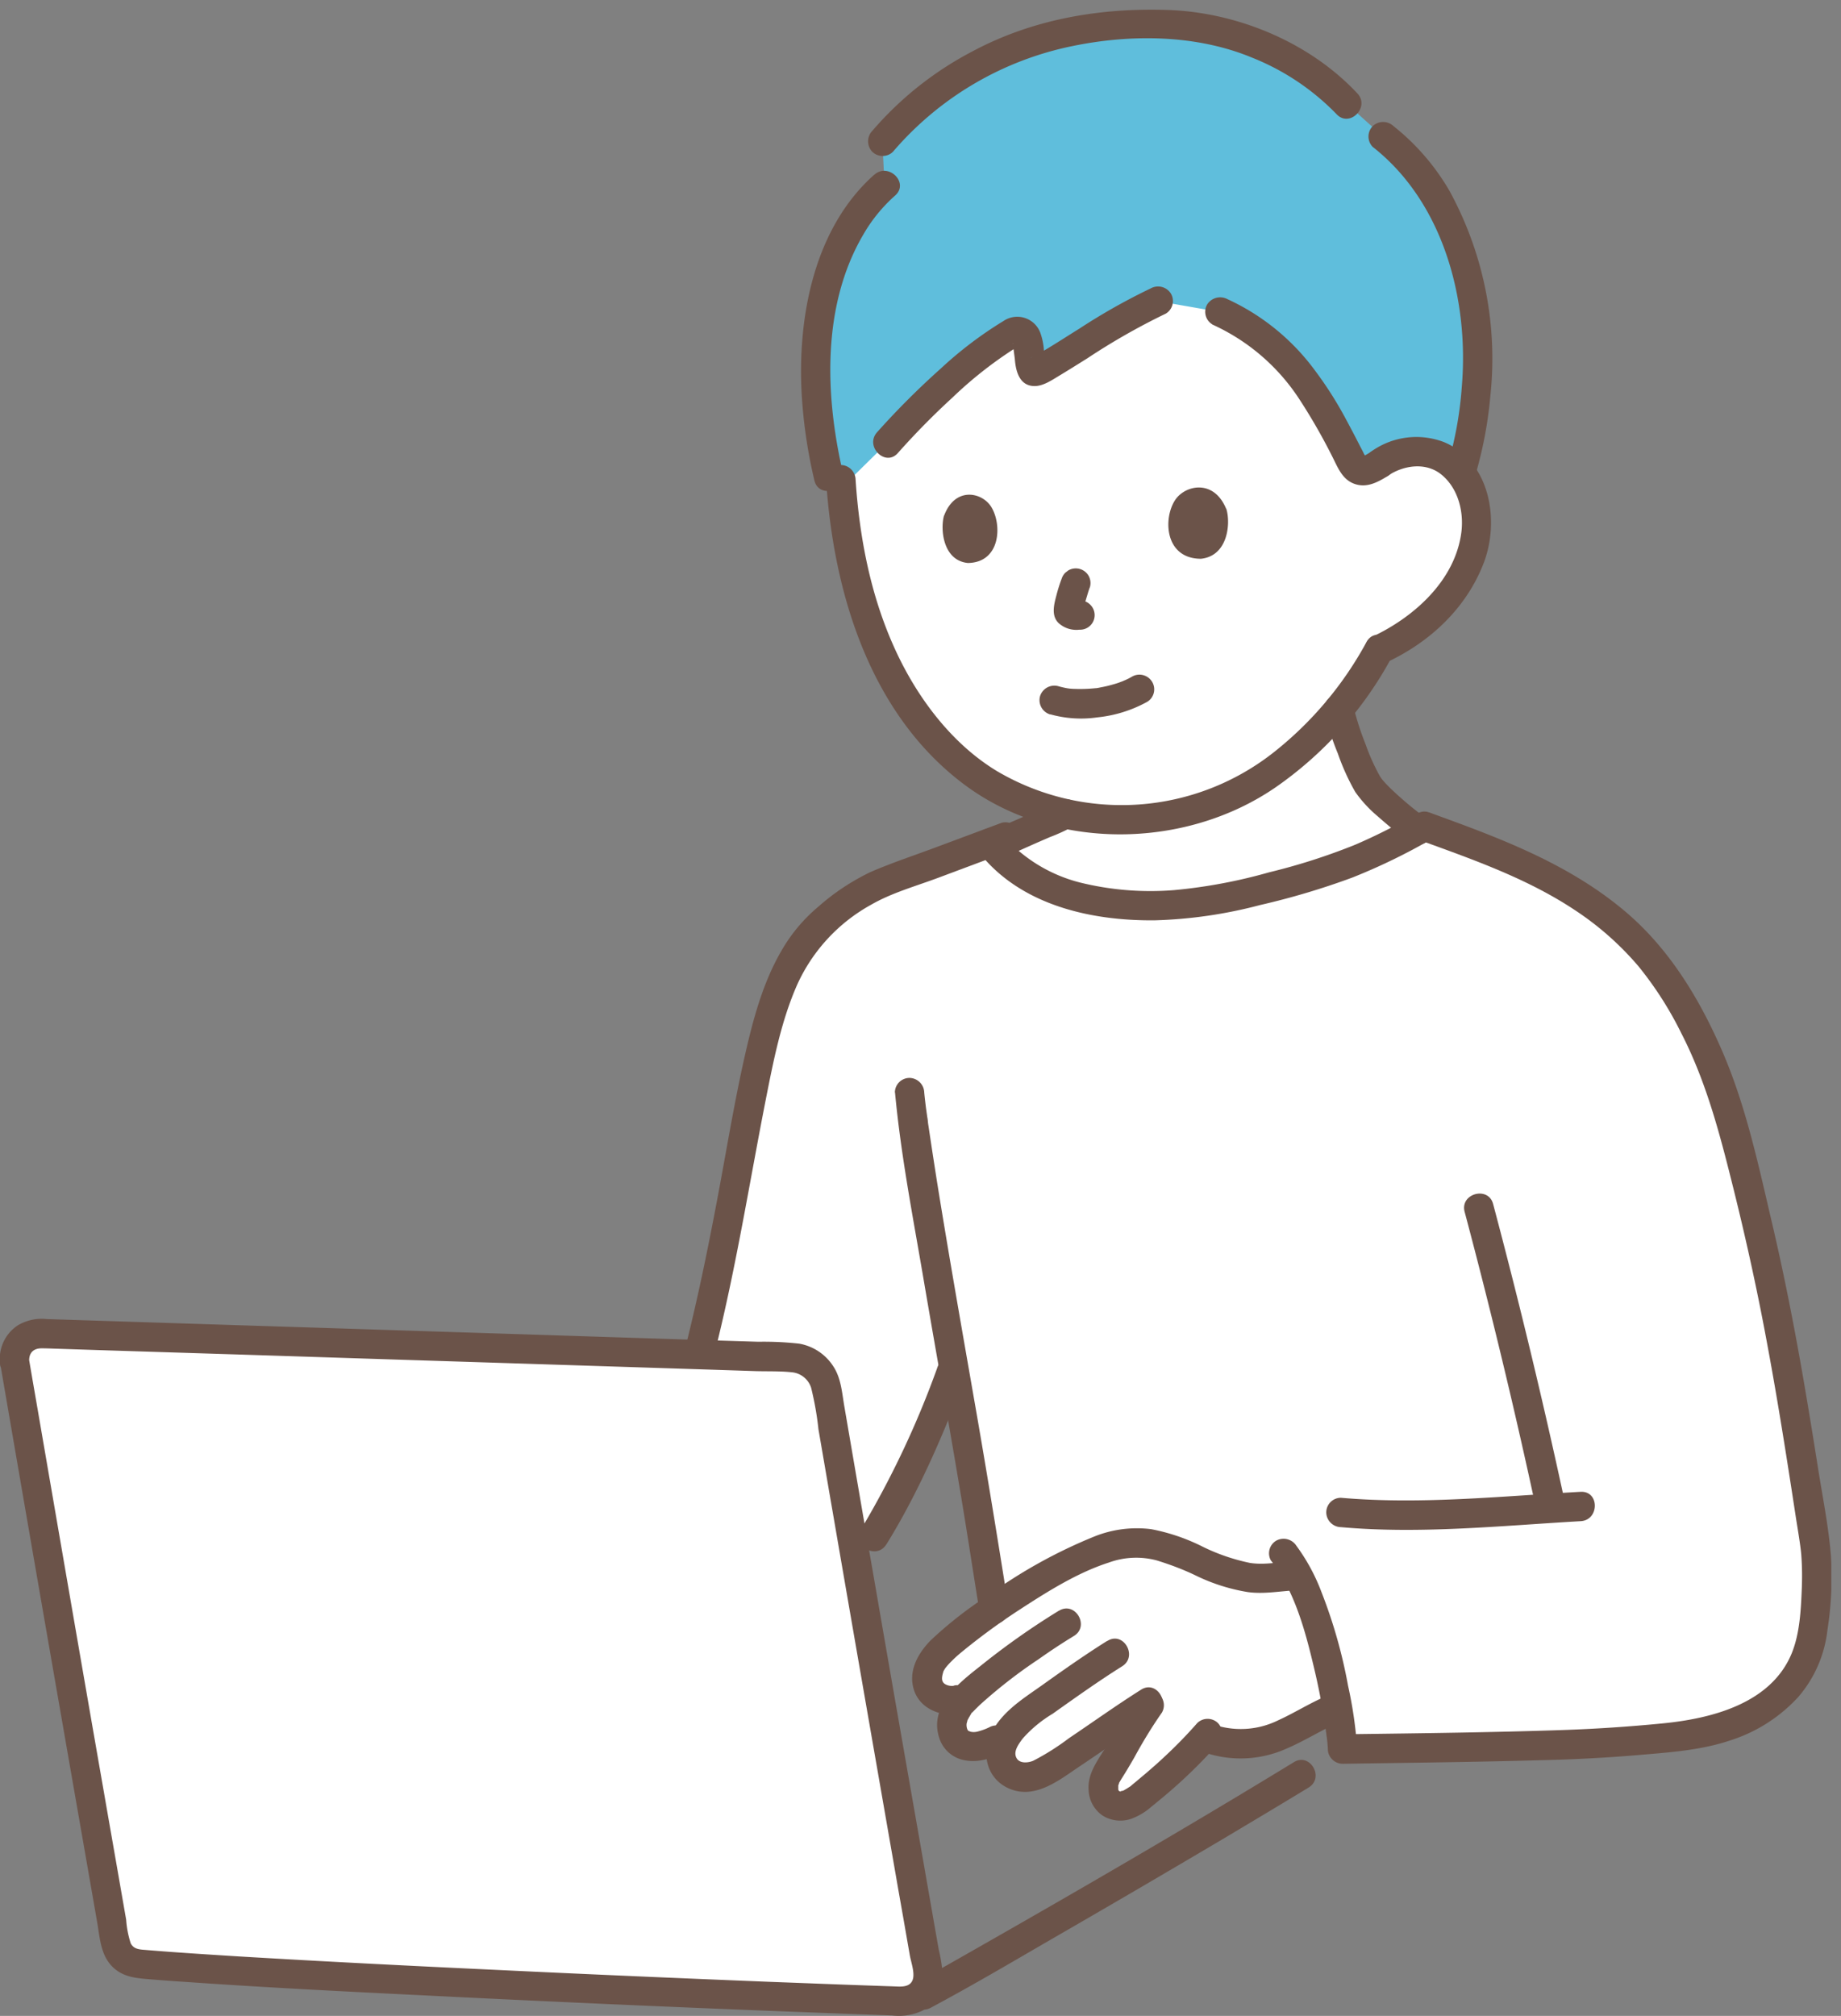
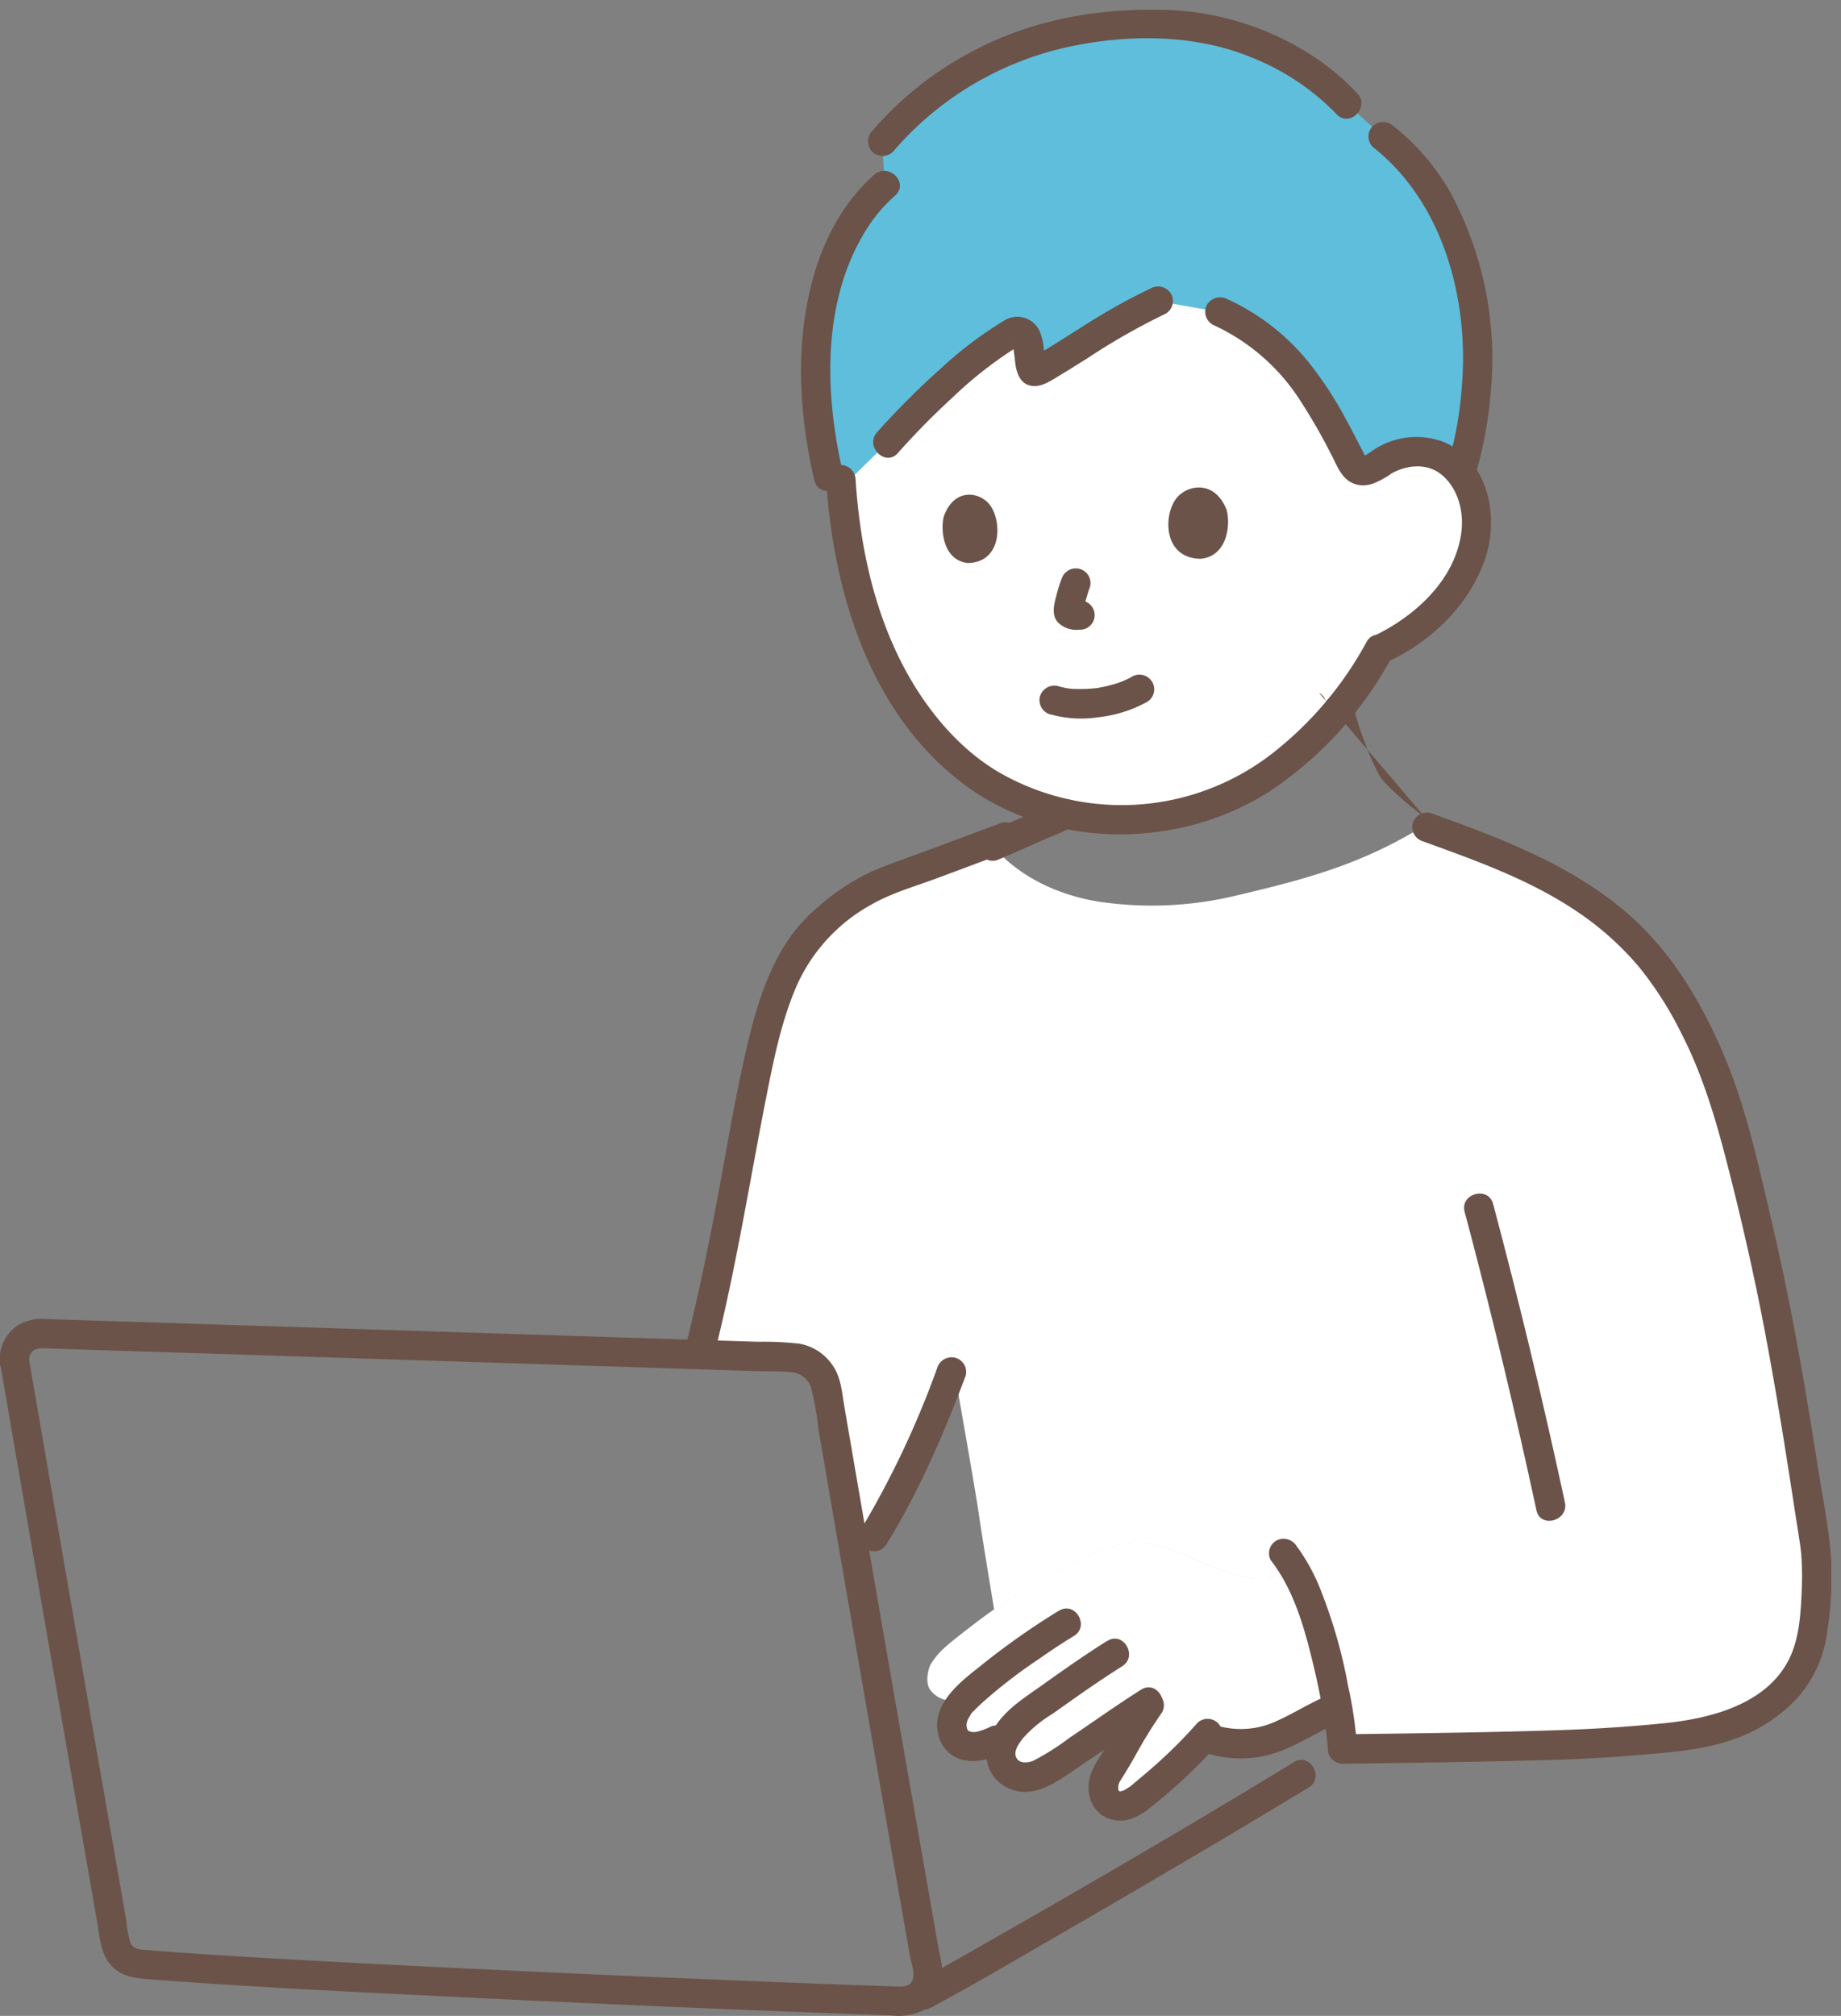
<svg xmlns="http://www.w3.org/2000/svg" width="95" height="104" fill="none">
  <rect width="100%" height="100%" fill="#808080" stroke="none" />
  <g clip-path="url(#a)">
-     <path d="M53.026 42.868c.472-.203 1.005-.443 1.74-.765.075-.038.157-.075.225-.12 2.407.533 4.912.398 7.245-.397a14.44 14.44 0 0 0 5.497-3.533c.48-.457.938-.945 1.358-1.455.337 1.297.81 2.558 1.417 3.758.293.584 1.598 1.702 2.625 2.46-.202.112-.42.224-.442.24-2.97 1.687-5.753 2.4-9.12 3.187-2.25.517-4.575.607-6.863.27-2.055-.322-4.072-1.245-5.43-2.797-.022-.023-.037-.046-.06-.068.698-.3 1.193-.518 1.793-.78h.015ZM.773 70.303a8003.66 8003.66 0 0 0 5.198 29.925 1.305 1.305 0 0 0 1.17 1.08c7.087.63 31.072 1.665 39.412 1.928.72.022 1.328-.54 1.35-1.26 0-.09 0-.18-.022-.27-2.055-11.7-3.683-21.09-5.228-30.113a1.9 1.9 0 0 0-1.815-1.575c-6.84-.203-32.115-1.028-38.73-1.237-.72-.023-1.32.54-1.342 1.252 0 .09 0 .172.015.263l-.008.007Z" fill="#fff" />
    <path d="M71.191 23.922c.893-.652 2.385-.893 3.428-.195a3.843 3.843 0 0 1 1.582 3.24 6.315 6.315 0 0 1-1.245 3.488 9.196 9.196 0 0 1-3.787 3.06 18.042 18.042 0 0 1-3.428 4.53 14.532 14.532 0 0 1-5.497 3.532 13.381 13.381 0 0 1-7.425.352 13.314 13.314 0 0 1-3.765-1.5 12.626 12.626 0 0 1-3.473-3.202 17.163 17.163 0 0 1-2.73-5.032 23.18 23.18 0 0 1-1.207-5.078 30.829 30.829 0 0 1-.248-2.363s-2.587-11.55 13.838-11.55c13.237 0 13.957 10.718 13.957 10.718Zm22.463 55.883c-1.335-8.903-2.25-14.446-4.508-22.576-.127-.45-.277-.922-.457-1.41a24.336 24.336 0 0 0-3.27-6.09 14.988 14.988 0 0 0-2.858-2.782c-2.58-2.01-6.097-3.24-9.06-4.328-.09.053-.757.42-.795.443-2.97 1.688-5.752 2.4-9.12 3.188a18.55 18.55 0 0 1-6.862.27c-2.055-.323-4.073-1.245-5.43-2.798-.068-.075-.128-.15-.195-.233l-5.55 2.078a10.303 10.303 0 0 0-2.76 1.748 8.789 8.789 0 0 0-2.64 3.967c-.938 2.633-1.433 5.633-1.943 8.378-.652 3.57-1.23 6.667-2.13 10.222 1.98.06 3.623.112 4.755.15.9.03 1.665.683 1.815 1.575.518 3.008 1.043 6.06 1.59 9.218a68.365 68.365 0 0 0 4.86-10.035l.12-.248c.608 3.487 1.133 6.465 1.275 7.448.203 1.395.57 3.577.81 5.055a33.401 33.401 0 0 1 4.05-2.423c1.29-.653 2.738-1.23 4.148-.93 1.8.39 2.67 1.178 4.462 1.613 1.26.307 1.965.022 3.023 0 1.582 3.037 2.265 8.084 2.295 8.94 1.597-.023 12.112-.143 14.52-.383 1.897-.195 3.847-.233 5.625-.922 1.777-.69 3.405-2.04 3.915-3.878a16.42 16.42 0 0 0 .33-5.242l-.015-.015Z" fill="#fff" />
    <path d="M49.134 89.06v-.105c.007-.36.15-.705.39-.975l.277-.353-.367.075a1.389 1.389 0 0 1-1.44-.532c-.263-.39-.098-1.05.022-1.29.195-.323.428-.608.705-.855.323-.315 1.71-1.373 2.07-1.635a32.838 32.838 0 0 1 4.553-2.783c1.29-.652 2.737-1.23 4.147-.93 1.8.39 2.67 1.178 4.463 1.613 1.26.307 1.965.022 3.022 0 1.035 1.995 1.688 4.852 2.025 6.825l-.217.067c-.45.188-1.598.893-2.91 1.44a4.823 4.823 0 0 1-3.698-.015 26.773 26.773 0 0 1-3.375 3.143c-.225.18-.975.727-1.582.21-.398-.338-.308-1.11-.113-1.418.953-1.455 1.358-2.535 2.408-3.87-1.748 1.08-3.428 2.348-5.168 3.443-.562.36-1.035.667-1.695.547a1.21 1.21 0 0 1-1.02-1.26c.038-.315.15-.622.338-.885l-.525.24c-.323.165-.66.278-1.02.338a1.262 1.262 0 0 1-1.02-.3 1.197 1.197 0 0 1-.27-.735Z" fill="#fff" />
    <path d="M59.775 15.53c-2.31 1.036-5.243 3.188-6.24 3.6-.57.24-.3-.862-.54-1.612-.12-.375-.443-.517-.683-.382-2.047 1.117-4.912 3.892-6.525 5.707l-2.782 2.738c-2.025-7.373-.488-13.283 2.64-16.028l-.113-2.257a17.878 17.878 0 0 1 3.225-2.888c4.485-3.127 8.888-3.255 11.865-3.12 3.683.165 7.185 2.243 8.873 4.065l1.867 1.68c3.51 2.723 4.755 7.26 4.89 11.123.053 1.432-.292 4.56-.9 6.255a3.22 3.22 0 0 0-.742-.683c-1.05-.697-2.55-.45-3.443.21-.165.098-.337.195-.502.285a.66.66 0 0 1-.878-.262s0-.008-.007-.015c-1.478-2.948-2.61-4.913-4.613-6.488a8.476 8.476 0 0 0-2.242-1.365l-3.165-.555.015-.007Z" fill="#5FBEDC" />
-     <path d="M54.608 41.323a9.555 9.555 0 0 1-1.162.533c-.308.135-.608.27-.915.405-.263.112-.525.225-.78.337l-.428.188-.202.09c-.06.022-.375.15-.105.045a.781.781 0 0 0-.533.93.775.775 0 0 0 .938.532c.622-.247 1.23-.525 1.837-.795.3-.135.6-.262.908-.397.42-.158.825-.345 1.215-.555a.751.751 0 0 0 .27-1.035.765.765 0 0 0-1.043-.27v-.008Zm18.945.863a17.416 17.416 0 0 1-1.357-1.103 11.47 11.47 0 0 1-.623-.592 4.605 4.605 0 0 1-.255-.285c-.097-.105.023.037-.022-.03-.03-.038-.053-.075-.083-.12a10.6 10.6 0 0 1-.757-1.688 14.127 14.127 0 0 1-.63-1.98.77.77 0 0 0-.938-.532.752.752 0 0 0-.532.93c.172.705.397 1.402.675 2.077.24.69.54 1.358.9 1.988.337.48.735.907 1.185 1.282.532.473 1.087.923 1.665 1.343.36.21.825.09 1.042-.27a.773.773 0 0 0-.27-1.035v.015Z" fill="#6B5349" />
-     <path d="M73.125 41.96a28.369 28.369 0 0 1-3.195 1.62 31.969 31.969 0 0 1-4.447 1.425 26.945 26.945 0 0 1-4.883.915 15.18 15.18 0 0 1-4.867-.39 7.855 7.855 0 0 1-4.103-2.58.765.765 0 0 0-1.072 0 .78.78 0 0 0 0 1.073c2.145 2.685 5.745 3.487 9.022 3.457a23.796 23.796 0 0 0 5.438-.787 38.612 38.612 0 0 0 4.762-1.418 30.998 30.998 0 0 0 4.11-1.995c.848-.48.083-1.792-.765-1.305v-.015Zm-26.94 14.4c.308 3.323.968 6.638 1.523 9.93.607 3.555 1.252 7.11 1.845 10.665.352 2.085.667 4.185 1.005 6.27a.77.77 0 0 0 .937.533.781.781 0 0 0 .533-.93c-.54-3.39-1.088-6.78-1.68-10.17-.683-3.923-1.38-7.853-2.01-11.783a325.05 325.05 0 0 1-.42-2.745c-.015-.097-.03-.187-.038-.277 0-.045-.037-.293-.03-.195.015.09-.015-.135-.022-.18-.015-.09-.023-.18-.038-.263a32.56 32.56 0 0 1-.097-.847.775.775 0 0 0-.758-.758.755.755 0 0 0-.757.758l.007-.008Z" fill="#6B5349" />
+     <path d="M54.608 41.323a9.555 9.555 0 0 1-1.162.533c-.308.135-.608.27-.915.405-.263.112-.525.225-.78.337l-.428.188-.202.09c-.06.022-.375.15-.105.045a.781.781 0 0 0-.533.93.775.775 0 0 0 .938.532c.622-.247 1.23-.525 1.837-.795.3-.135.6-.262.908-.397.42-.158.825-.345 1.215-.555a.751.751 0 0 0 .27-1.035.765.765 0 0 0-1.043-.27v-.008Zm18.945.863a17.416 17.416 0 0 1-1.357-1.103 11.47 11.47 0 0 1-.623-.592 4.605 4.605 0 0 1-.255-.285c-.097-.105.023.037-.022-.03-.03-.038-.053-.075-.083-.12a10.6 10.6 0 0 1-.757-1.688 14.127 14.127 0 0 1-.63-1.98.77.77 0 0 0-.938-.532.752.752 0 0 0-.532.93a.773.773 0 0 0-.27-1.035v.015Z" fill="#6B5349" />
    <path d="M36.93 69.59c1.058-4.238 1.74-8.55 2.58-12.833.398-2.01.803-4.11 1.643-5.993a8.908 8.908 0 0 1 3.795-4.087c1.065-.615 2.31-.96 3.457-1.388l3.69-1.38a.781.781 0 0 0 .533-.93.775.775 0 0 0-.938-.532l-3.397 1.267c-1.125.42-2.288.803-3.39 1.283-.96.465-1.86 1.057-2.655 1.762a8.433 8.433 0 0 0-1.913 2.273c-1.072 1.83-1.582 3.982-2.032 6.03-.473 2.19-.84 4.41-1.253 6.607-.472 2.513-.982 5.025-1.597 7.508-.233.945 1.23 1.35 1.47.405l.007.007Zm8.813 10.08c1.68-2.716 2.962-5.716 4.087-8.693a.761.761 0 0 0-.532-.93.78.78 0 0 0-.938.532 47.777 47.777 0 0 1-3.937 8.333c-.518.832.802 1.59 1.312.765l.008-.008Z" fill="#6B5349" />
    <path d="M.038 70.506A7078.599 7078.599 0 0 0 3.188 88.7c.607 3.495 1.222 6.997 1.83 10.492.142.833.18 1.733.855 2.34.48.428 1.042.51 1.657.563.705.06 1.41.112 2.115.157 4.275.3 8.565.51 12.848.72 7.025.35 14.053.655 21.082.915l2.46.09a2.86 2.86 0 0 0 1.583-.255 2.074 2.074 0 0 0 1.035-1.8c-.038-.45-.105-.9-.21-1.335l-.255-1.447c-.158-.915-.323-1.838-.48-2.753l-.9-5.137c-.563-3.218-1.125-6.443-1.68-9.66-.525-3.015-1.043-6.03-1.56-9.045-.12-.698-.165-1.44-.563-2.048a2.629 2.629 0 0 0-1.762-1.177 16.457 16.457 0 0 0-2.108-.098c-3.937-.12-7.875-.247-11.812-.375-4.778-.15-9.563-.307-14.34-.457l-10.568-.338a2.41 2.41 0 0 0-1.507.33A2.064 2.064 0 0 0 0 70.318a.786.786 0 0 0 .758.758c.42 0 .757-.338.757-.758-.06-.472.165-.765.653-.757.27 0 .54.015.817.022l2.063.068 5.46.172c4.537.143 9.075.293 13.612.435l12.638.405 2.28.075c.607.015 1.23-.007 1.837.06.458.045.848.368.983.803.172.705.3 1.41.375 2.13.247 1.425.487 2.842.735 4.267 1.087 6.315 2.19 12.63 3.292 18.945.15.87.308 1.74.458 2.61l.225 1.29c.06.36.24.833.18 1.193-.075.42-.45.465-.81.45-.353-.015-.705-.023-1.058-.038-1.822-.06-3.645-.135-5.467-.202-4.703-.188-9.398-.39-14.1-.615-4.493-.21-8.978-.435-13.47-.705-1.553-.098-3.105-.195-4.65-.323-.315-.03-.66-.015-.825-.352a5.127 5.127 0 0 1-.233-1.215l-.24-1.373c-.3-1.732-.607-3.465-.907-5.197-1.065-6.09-2.115-12.18-3.165-18.27-.233-1.365-.473-2.73-.705-4.095a.775.775 0 0 0-.938-.533.78.78 0 0 0-.532.938h.015Z" fill="#6B5349" />
    <path d="M66.765 90.912c-5.527 3.375-11.137 6.63-16.77 9.833-.907.517-1.815 1.035-2.73 1.53-.862.465-.097 1.77.765 1.305 2.048-1.095 4.05-2.273 6.053-3.435a906.574 906.574 0 0 0 9-5.257c1.485-.886 2.97-1.77 4.447-2.67.833-.51.068-1.823-.765-1.306Zm8.813-28.395a328.33 328.33 0 0 1 3.705 15.398c.202.953 1.672.547 1.47-.405a330.592 330.592 0 0 0-3.705-15.398c-.248-.937-1.718-.54-1.47.405Z" fill="#6B5349" />
-     <path d="M69.195 78.786c4.103.367 8.273-.075 12.368-.308.975-.052.982-1.567 0-1.515-4.095.225-8.265.668-12.368.308a.755.755 0 0 0-.757.757c.007.413.345.75.757.758ZM49.23 86.968a.694.694 0 0 1-.472-.09c-.21-.142-.15-.382-.09-.6.045-.157.015-.06 0-.022.03-.068.075-.135.112-.195a3.68 3.68 0 0 1 .323-.36c.157-.158.322-.308.495-.45a33.068 33.068 0 0 1 3-2.198c1.432-.93 2.992-1.92 4.635-2.445a4.112 4.112 0 0 1 2.46-.105c.705.218 1.402.48 2.062.803a9.63 9.63 0 0 0 2.648.832c.855.113 1.68-.06 2.535-.097.975-.038.982-1.553 0-1.515-.81.03-1.628.232-2.438.105-.87-.18-1.717-.473-2.505-.87a10.116 10.116 0 0 0-2.587-.87 5.89 5.89 0 0 0-2.985.397 26.06 26.06 0 0 0-5.438 3.023 20.584 20.584 0 0 0-2.962 2.317c-.66.675-1.17 1.583-.863 2.55.33 1.035 1.478 1.418 2.46 1.245a.761.761 0 0 0 .533-.93.785.785 0 0 0-.938-.532l.015.007Z" fill="#6B5349" />
    <path d="M54.638 83.098a38.698 38.698 0 0 0-4.035 2.842c-1.11.878-2.64 2.048-2.152 3.668a1.69 1.69 0 0 0 1.342 1.207c.72.135 1.373-.105 2.025-.397.36-.21.48-.675.27-1.035a.78.78 0 0 0-1.042-.27 3.09 3.09 0 0 1-.57.21.766.766 0 0 1-.368.022c-.03-.007-.195-.075-.142-.045.045.023-.03-.03-.038-.06a.588.588 0 0 1-.037-.375c-.008.068.03-.105.037-.135-.015.053.068-.127.098-.165.045-.067.127-.255.21-.292-.045.022-.128.142-.03.045.03-.038.06-.068.097-.105l.225-.225a25.731 25.731 0 0 1 3.083-2.4 30.997 30.997 0 0 1 1.8-1.185c.84-.503.075-1.815-.765-1.305h-.008Z" fill="#6B5349" />
    <path d="M57.127 84.658c-1.147.72-2.257 1.5-3.36 2.288-1.005.712-2.1 1.38-2.647 2.535-.518 1.102-.128 2.407 1.08 2.842 1.29.465 2.49-.51 3.495-1.185 1.32-.877 2.61-1.807 3.952-2.662.825-.518.06-1.83-.765-1.305-1.26.795-2.475 1.665-3.712 2.497-.585.443-1.2.833-1.853 1.17-.292.12-.712.143-.862-.142-.173-.315.067-.668.315-.998a6.518 6.518 0 0 1 1.545-1.282c1.185-.84 2.362-1.68 3.592-2.453.825-.517.06-1.83-.765-1.305h-.015Z" fill="#6B5349" />
    <path d="M58.629 87.583a23.869 23.869 0 0 0-1.456 2.37c-.434.757-1.072 1.477-.997 2.407.023.525.285 1.005.72 1.305.443.278.99.338 1.485.165a3.26 3.26 0 0 0 1.027-.615c.39-.315.78-.637 1.163-.975a26.08 26.08 0 0 0 2.28-2.272.78.78 0 0 0 0-1.073.765.765 0 0 0-1.072 0c-.54.615-1.11 1.2-1.71 1.755-.308.293-.63.57-.953.848-.157.135-.315.262-.472.397l-.263.218a.59.59 0 0 1-.112.09c.044-.023.15-.105.037-.03-.105.067-.21.135-.322.195-.113.06.06 0-.068.022-.045.008-.09.023-.135.03.105-.015.03.015 0-.007.008 0 .165.06-.008 0 0 0-.105-.045-.052-.015.09.045-.045-.09.038.045-.045-.075-.045-.143-.03-.038l-.023-.09c-.015-.052-.008-.037 0 .045v-.247.022c0-.03.008-.06.022-.082.015-.023.015-.053.023-.083.03-.127 0 .015-.023.038.053-.083.098-.165.15-.248.225-.352.435-.712.645-1.072.435-.803.908-1.583 1.433-2.333a.758.758 0 0 0-.27-1.035.78.78 0 0 0-1.042.27l-.015-.007Z" fill="#6B5349" />
    <path d="M62.415 90.492a5.787 5.787 0 0 0 3.998-.292c.945-.405 1.815-.968 2.752-1.373.36-.21.48-.675.27-1.035a.78.78 0 0 0-1.042-.27c-.833.36-1.613.855-2.438 1.23a4.364 4.364 0 0 1-3.135.278c-.937-.278-1.342 1.185-.405 1.462Z" fill="#6B5349" />
    <path d="M65.588 80.51c1.215 1.567 1.762 3.607 2.212 5.505.218.907.398 1.822.54 2.745.03.187.053.367.083.555-.03-.195.007.067.015.105.007.075.015.142.03.217.022.203.045.398.052.6 0 .413.345.75.758.758 3.442-.053 6.877-.09 10.32-.188a80.28 80.28 0 0 0 4.845-.255c1.627-.142 3.292-.24 4.845-.765a8.078 8.078 0 0 0 3.51-2.242 6.365 6.365 0 0 0 1.5-3.435c.202-1.283.262-2.58.18-3.87-.128-1.56-.45-3.12-.69-4.665a301.928 301.928 0 0 0-.728-4.425c-.48-2.768-1.02-5.52-1.665-8.25-.675-2.888-1.312-5.843-2.482-8.573-1.17-2.73-2.745-5.355-5.04-7.297-2.355-1.995-5.138-3.248-8.003-4.335-.675-.255-1.357-.503-2.032-.75a.773.773 0 0 0-.938.532.771.771 0 0 0 .533.93c2.685.975 5.415 1.943 7.815 3.533a15.45 15.45 0 0 1 3.3 2.91 18.263 18.263 0 0 1 2.205 3.442c1.327 2.58 2.025 5.333 2.722 8.13.66 2.663 1.245 5.34 1.74 8.04.533 2.865.983 5.738 1.425 8.618.105.697.255 1.53.308 2.107.045.578.052 1.155.03 1.733-.045 1.102-.098 2.332-.518 3.367-1.065 2.603-4.14 3.375-6.66 3.623a81.15 81.15 0 0 1-5.227.345c-3.578.12-7.163.165-10.748.21h-.547l.757.765a21.645 21.645 0 0 0-.472-3.263 25.953 25.953 0 0 0-1.38-4.852 9.885 9.885 0 0 0-1.283-2.363.787.787 0 0 0-1.042-.27.758.758 0 0 0-.27 1.035v-.007Zm5.985-55.935c.802-.563 1.972-.758 2.79-.105.87.697 1.177 1.897 1.05 2.962-.308 2.505-2.445 4.41-4.613 5.423a.758.758 0 0 0-.27 1.035.78.78 0 0 0 1.043.27c2.227-1.043 4.095-2.79 4.987-5.108.84-2.182.345-5.25-2.055-6.247a3.99 3.99 0 0 0-3.69.45.773.773 0 0 0-.27 1.035c.218.36.675.48 1.043.27l-.015.015Z" fill="#6B5349" />
    <path d="M42.629 24.754c.375 5.813 2.265 12.09 7.14 15.728 4.605 3.435 11.377 3.352 16.057.135a19.29 19.29 0 0 0 6-6.728c.465-.862-.847-1.627-1.312-.765a18.437 18.437 0 0 1-4.763 5.67 12.675 12.675 0 0 1-14.302.99c-2.37-1.432-4.163-3.855-5.288-6.345-1.237-2.722-1.815-5.722-2.01-8.692a.775.775 0 0 0-.757-.758.755.755 0 0 0-.758.758l-.007.007Zm33.57-.472c.352-1.253.592-2.543.705-3.84.397-3.66-.338-7.35-2.1-10.583a11.824 11.824 0 0 0-2.895-3.352.78.78 0 0 0-1.073 0 .765.765 0 0 0 0 1.072c3.653 2.865 4.973 7.89 4.598 12.353a19.067 19.067 0 0 1-.698 3.952c-.285.938 1.185 1.335 1.47.405l-.007-.007Z" fill="#6B5349" />
    <path d="M45.114 9.012c-3.09 2.745-3.953 7.29-3.75 11.228.082 1.53.307 3.053.66 4.545.225.953 1.687.547 1.47-.405-.923-3.982-1.088-8.625 1.05-12.27a8.07 8.07 0 0 1 1.65-2.025c.735-.653-.345-1.718-1.073-1.073h-.007Zm24.93-4.192c-2.46-2.633-6.18-4.178-9.758-4.305-3.51-.12-6.975.465-10.095 2.13a17.451 17.451 0 0 0-5.182 4.11.78.78 0 0 0 0 1.072c.3.293.78.293 1.072 0a16.53 16.53 0 0 1 9.27-5.452c3.023-.623 6.39-.593 9.263.6a12.517 12.517 0 0 1 4.357 2.917c.668.713 1.74-.36 1.073-1.072ZM62.55 16.738a10.55 10.55 0 0 1 4.508 3.87c.607.93 1.162 1.897 1.665 2.895.292.562.51 1.215 1.155 1.454.637.233 1.192-.067 1.732-.397.833-.51.068-1.815-.765-1.305l-.382.225c-.053.03-.113.06-.165.09.03 0 .06 0 .082-.03.023-.023.045-.008.083.038a.42.42 0 0 0-.068-.143 9.197 9.197 0 0 0-.195-.383 66.5 66.5 0 0 0-.742-1.417 19.352 19.352 0 0 0-1.59-2.505 11.62 11.62 0 0 0-4.53-3.697.797.797 0 0 0-1.043.27c-.21.36-.09.825.27 1.035h-.015Zm-16.22 6.637a39.095 39.095 0 0 1 2.82-2.865 20.93 20.93 0 0 1 3.135-2.483c.112-.06.225-.12.33-.195.18-.15-.105.023-.195 0 .082.023-.21-.082-.158-.12l.105.803c.045.63.24 1.418 1.043 1.402.435-.007.885-.315 1.245-.532.487-.293.975-.6 1.455-.9a34.202 34.202 0 0 1 4.042-2.302c.36-.21.48-.675.27-1.035a.78.78 0 0 0-1.042-.27 31.81 31.81 0 0 0-3.66 2.062c-.518.322-1.028.652-1.545.967-.195.12-.39.233-.585.346-.083.044-.165.097-.255.134a1.22 1.22 0 0 0-.098.046l-.045.022c.135-.09.27-.037.405.15.615.337.278.247.3.045 0 .023.015.158 0-.045-.015-.128-.015-.255-.022-.39a3.347 3.347 0 0 0-.18-1.012 1.269 1.269 0 0 0-1.92-.638 20.153 20.153 0 0 0-3.233 2.452 41.14 41.14 0 0 0-3.285 3.285c-.645.728.428 1.8 1.073 1.073Zm8.445 6.503a8.368 8.368 0 0 0-.263.84c-.12.457-.277 1.035.105 1.417.26.241.605.37.96.36.045 0 .09-.008.143-.008a.752.752 0 0 0 .54-1.29.767.767 0 0 0-.54-.225c-.09.008-.18.008-.27 0l.202.03a.574.574 0 0 1-.15-.044l.18.075c-.052-.023-.097-.053-.142-.083l.157.12.12.15v-.015l.075.18s-.007-.023-.007-.038l.03.203v-.15l-.03.203c.037-.248.097-.495.172-.736.06-.195.113-.397.188-.585a.763.763 0 0 0-.075-.584.765.765 0 0 0-1.043-.27l-.157.12a.8.8 0 0 0-.195.337v-.008Zm-6.06-3.285c-.203.704-.06 2.325 1.23 2.452 1.695-.023 1.777-1.988 1.2-2.903-.473-.75-1.853-1.05-2.423.45h-.007Zm14.565-.346c.232.736.097 2.43-1.305 2.58-1.853 0-1.965-2.04-1.35-3.007.502-.795 2.002-1.133 2.647.427h.008Zm-9.083 10.605a5.871 5.871 0 0 0 2.423.158c.9-.09 1.77-.36 2.565-.795a.751.751 0 0 0 .27-1.035.765.765 0 0 0-1.043-.27c-.082.045-.157.09-.24.128-.037.015-.075.037-.112.052-.015 0-.135.06-.053.022.098-.044-.09.038-.09.038-.037.015-.082.03-.12.045a3.19 3.19 0 0 1-.247.083c-.18.052-.36.105-.548.142-.097.023-.195.038-.292.06l-.135.023c-.15.022.06 0-.03 0a7.822 7.822 0 0 1-1.103.037c-.082 0-.165-.008-.247-.015-.105-.015-.09-.008 0 0-.038 0-.075-.015-.113-.015a4.969 4.969 0 0 1-.48-.112.773.773 0 0 0-.937.532.771.771 0 0 0 .532.93v-.008Z" fill="#6B5349" />
  </g>
  <defs>
    <clipPath id="a">
      <path fill="#fff" transform="translate(0 .5)" d="M0 0h94.5v103.5H0z" />
    </clipPath>
  </defs>
</svg>